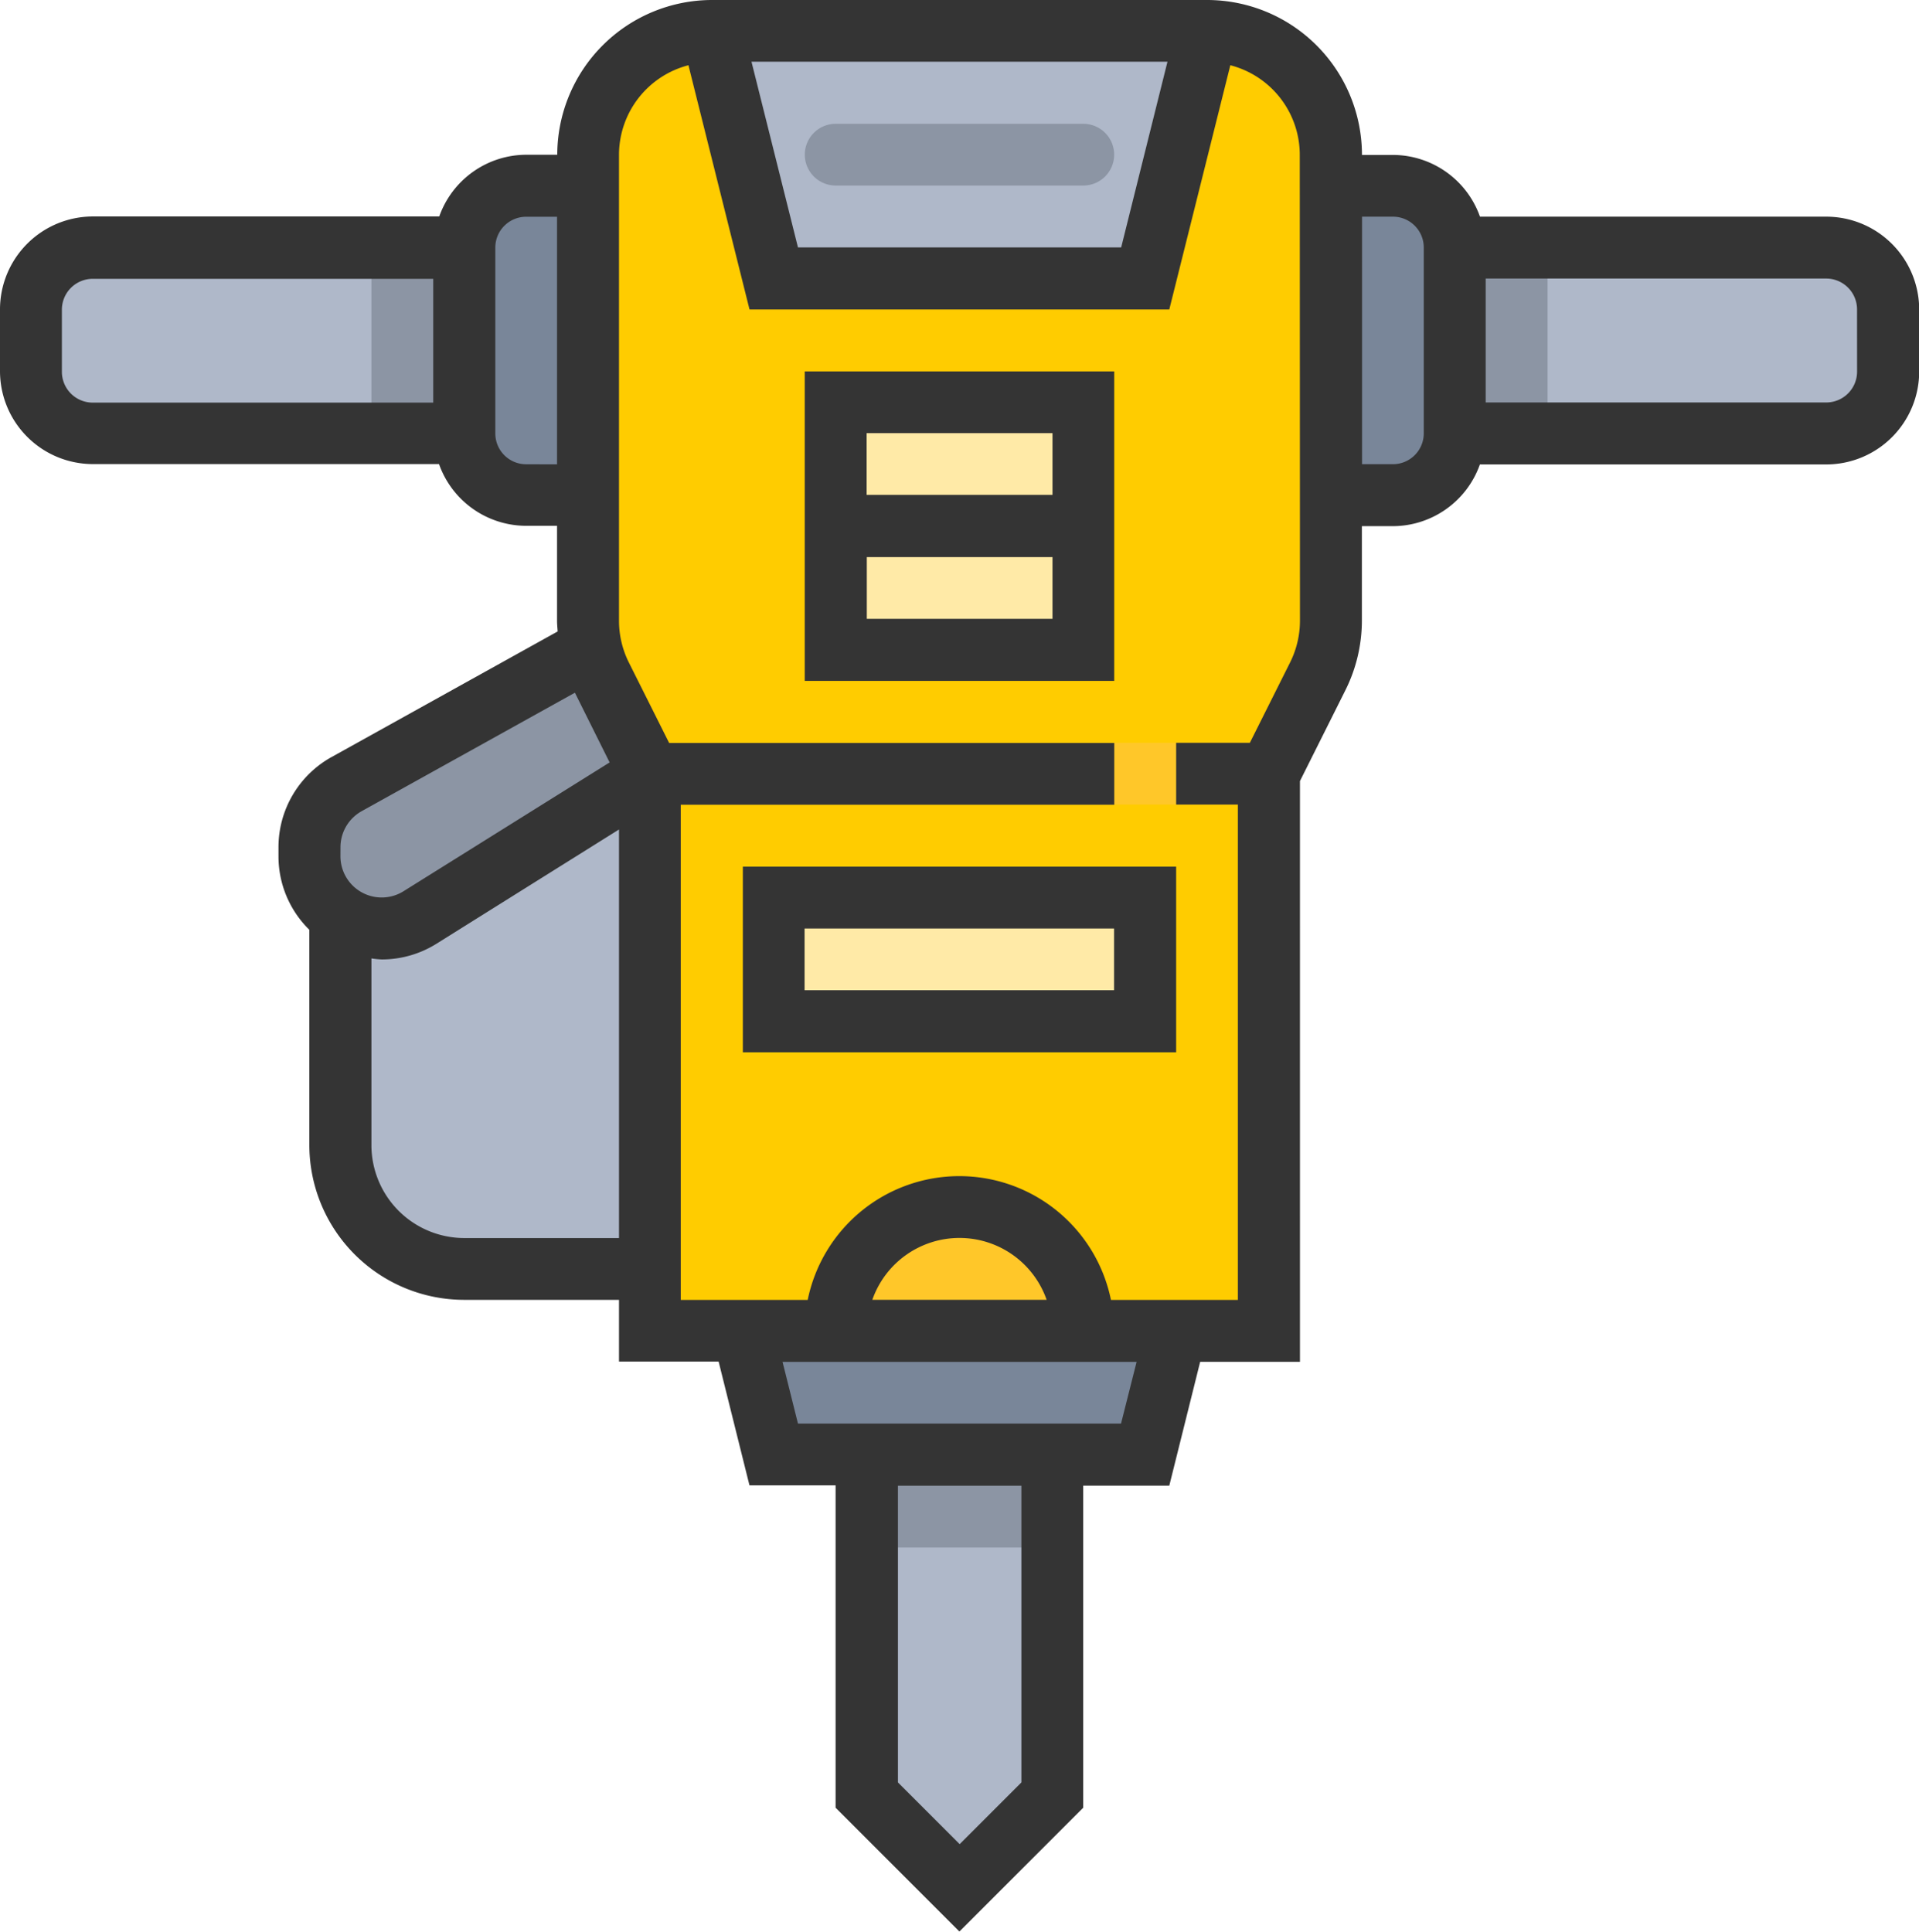
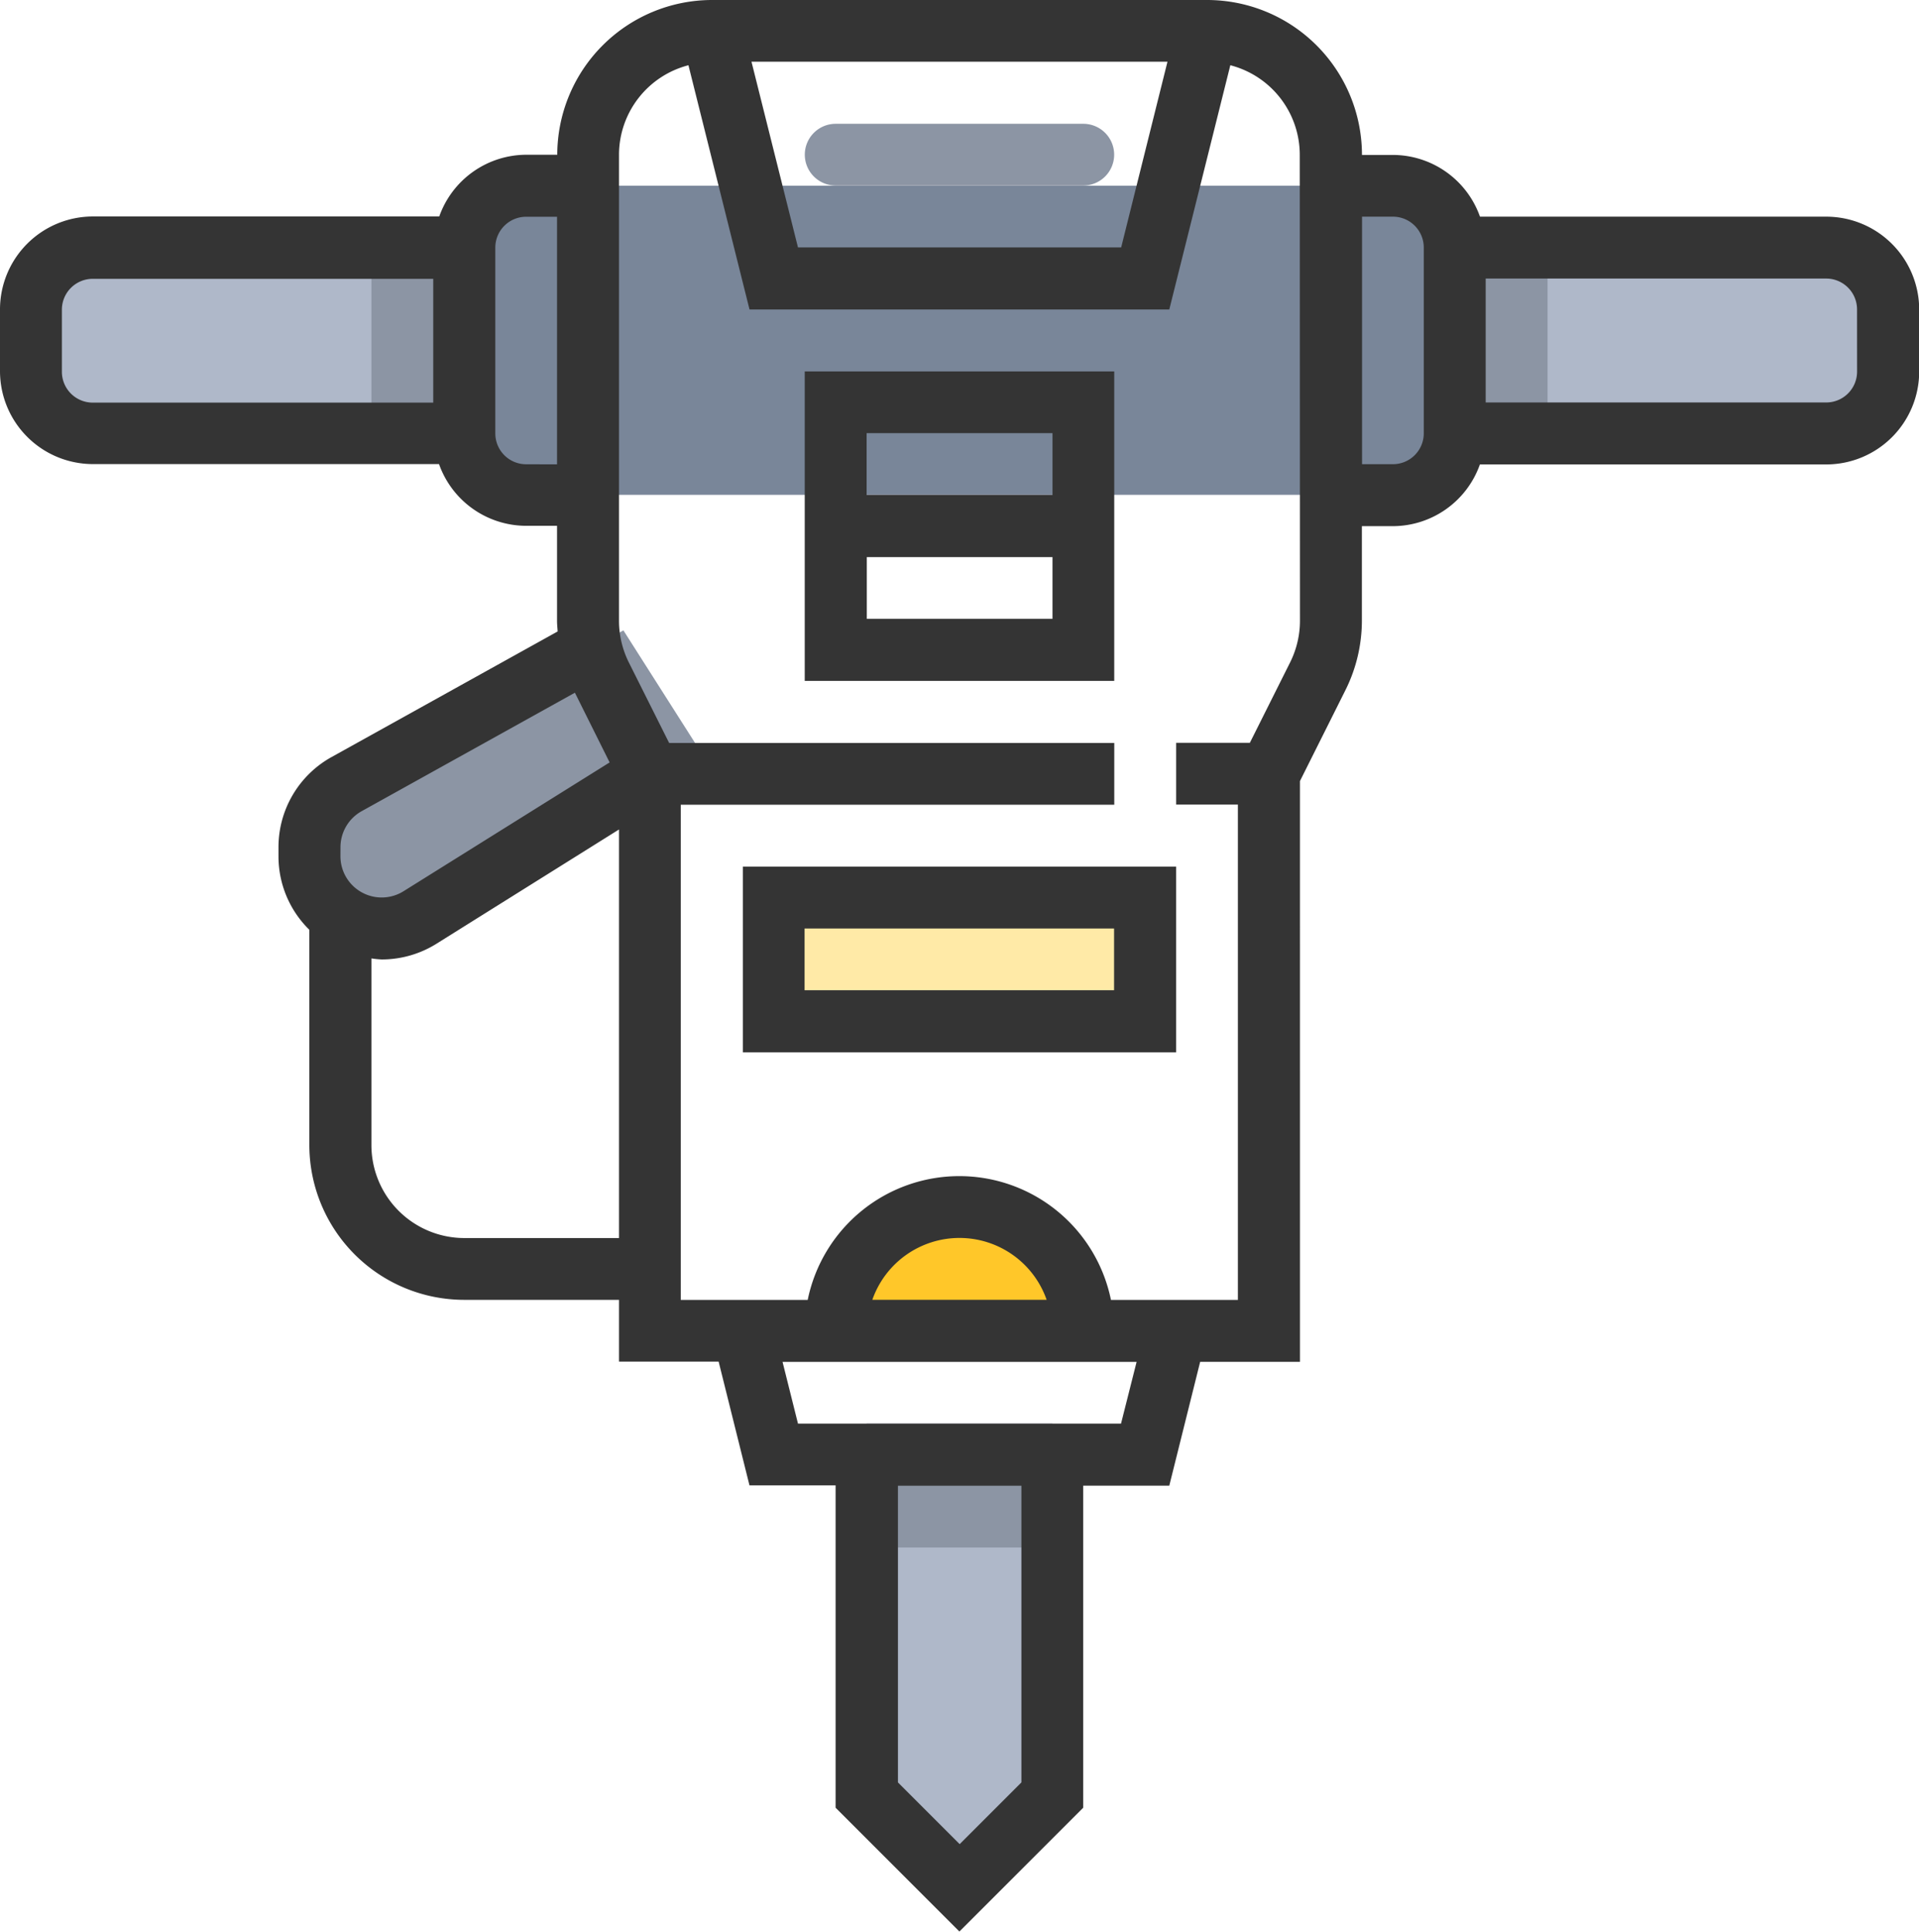
<svg xmlns="http://www.w3.org/2000/svg" id="_013-breaker-1" width="49.739" height="50.071" data-name="013-breaker-1" viewBox="0 0 49.739 50.071">
  <defs>
    <style> .cls-1{fill:#afb8c9}.cls-2{fill:#8c95a4}.cls-3{fill:#798699}.cls-4{fill:#fc0}.cls-5{fill:#ffc729}.cls-6{fill:#ffeaa7}.cls-7{fill:#343434} </style>
  </defs>
-   <path id="Trazado_868" d="M89.656 196.011v6.418a3.209 3.209 0 0 0 3.209 3.209h5.616V192z" class="cls-1" data-name="Trazado 868" transform="translate(-80.831 -172.746)" />
  <path id="Trazado_869" d="M89.792 162.928l-7.174 3.986a1.87 1.87 0 0 0-.962 1.635v.238a1.871 1.871 0 0 0 2.862 1.586l7.163-4.477z" class="cls-2" data-name="Trazado 869" transform="translate(-73.634 -146.589)" />
  <path id="Trazado_870" d="M20.887 68.813H11.26a1.6 1.6 0 0 1-1.6-1.6V65.6a1.6 1.6 0 0 1 1.6-1.6h44.926a1.6 1.6 0 0 1 1.6 1.6v1.6a1.6 1.6 0 0 1-1.6 1.6h-35.3z" class="cls-1" data-name="Trazado 870" transform="translate(-8.854 -57.582)" />
  <path id="Rectángulo_1657" d="M0 0h30.485v4.813H0z" class="cls-2" data-name="Rectángulo 1657" transform="translate(9.627 6.418)" />
  <path id="Trazado_871" d="M124.865 56.022h-1.6a1.6 1.6 0 0 1-1.6-1.6V49.6a1.6 1.6 0 0 1 1.6-1.6h22.463a1.6 1.6 0 0 1 1.6 1.6v4.813a1.6 1.6 0 0 1-1.6 1.6h-20.863z" class="cls-3" data-name="Trazado 871" transform="translate(-109.622 -43.187)" />
  <path id="Trazado_872" d="M225.656 368v9.627l2.407 2.407 2.407-2.407V368z" class="cls-1" data-name="Trazado 872" transform="translate(-203.193 -331.097)" />
  <path id="Rectángulo_1658" d="M0 0h4.813v3.209H0z" class="cls-2" data-name="Rectángulo 1658" transform="translate(22.463 36.903)" />
-   <path id="Trazado_873" d="M193.656 344l.8 3.209h9.627l.8-3.209z" class="cls-3" data-name="Trazado 873" transform="translate(-174.402 -309.503)" />
-   <path id="Trazado_874" d="M153.656 11.209v12.079a3.218 3.218 0 0 0 .339 1.435l1.266 2.531v14.44h16.045v-14.44l1.266-2.531a3.218 3.218 0 0 0 .339-1.435V11.209A3.209 3.209 0 0 0 169.7 8h-12.835a3.209 3.209 0 0 0-3.209 3.209z" class="cls-4" data-name="Trazado 874" transform="translate(-138.413 -7.198)" />
-   <path id="Trazado_875" d="M178.5 193.6h-16.042a.8.8 0 0 1 0-1.6H178.5a.8.8 0 0 1 0 1.6z" class="cls-5" data-name="Trazado 875" transform="translate(-145.611 -172.746)" />
-   <path id="Trazado_876" d="M185.656 8l1.6 6.418h9.627L198.492 8z" class="cls-1" data-name="Trazado 876" transform="translate(-167.204 -7.198)" />
-   <path id="Rectángulo_1660" d="M0 0h6.418v6.418H0z" class="cls-6" data-name="Rectángulo 1660" transform="translate(21.661 10.429)" />
+   <path id="Rectángulo_1660" d="M0 0v6.418H0z" class="cls-6" data-name="Rectángulo 1660" transform="translate(21.661 10.429)" />
  <path id="Trazado_877" d="M220.865 312a3.209 3.209 0 0 0-3.209 3.209h6.418a3.209 3.209 0 0 0-3.209-3.209z" class="cls-5" data-name="Trazado 877" transform="translate(-195.995 -280.712)" />
  <path id="Rectángulo_1661" d="M0 0h9.627v3.209H0z" class="cls-6" data-name="Rectángulo 1661" transform="translate(20.056 23.265)" />
  <path id="Trazado_878" d="M216.876 33.6h-6.418a.8.8 0 0 1-.8-.8.8.8 0 0 1 .8-.8h6.418a.8.8 0 0 1 .8.8.8.8 0 0 1-.8.8z" class="cls-2" data-name="Trazado 878" transform="translate(-188.798 -28.791)" />
  <path id="Trazado_879" d="M48.988 5.616h-8.972a2.4 2.4 0 0 0-2.259-1.6h-.8A4.016 4.016 0 0 0 32.944 0H20.108A4.016 4.016 0 0 0 16.1 4.011h-.8a2.4 2.4 0 0 0-2.259 1.6H4.063a2.41 2.41 0 0 0-2.407 2.411v1.6a2.41 2.41 0 0 0 2.407 2.407h8.972a2.4 2.4 0 0 0 2.259 1.6h.8v2.461c0 .092.01.185.016.277l-5.861 3.256a2.672 2.672 0 0 0-1.375 2.336v.241a2.663 2.663 0 0 0 .8 1.9v5.581a4.016 4.016 0 0 0 4.011 4.011H17.7v1.6h2.582l.8 3.209h2.232v8.355l3.209 3.209 3.209-3.209v-8.348h2.231l.8-3.209h2.587V20.245l1.182-2.363a4.043 4.043 0 0 0 .423-1.793v-2.451h.8a2.4 2.4 0 0 0 2.259-1.6h8.972A2.41 2.41 0 0 0 51.4 9.627v-1.6a2.41 2.41 0 0 0-2.412-2.411zM31.916 1.6l-1.2 4.813h-8.377L21.134 1.6zM3.26 9.627v-1.6a.8.8 0 0 1 .8-.8h8.825v3.209H4.063a.8.8 0 0 1-.803-.809zm12.034 2.407a.8.8 0 0 1-.8-.8V6.418a.8.8 0 0 1 .8-.8h.8v6.418zm-4.813 9.925a1.07 1.07 0 0 1 .55-.934l5.526-3.07.9 1.807-5.341 3.338a1.069 1.069 0 0 1-1.636-.906zM13.69 32.09a2.41 2.41 0 0 1-2.407-2.407v-4.841a2.42 2.42 0 0 0 .266.027 2.677 2.677 0 0 0 1.418-.406L17.7 21.5v10.59zM28.13 46.2l-1.6 1.6-1.6-1.6v-7.69h3.2zm2.582-9.3h-8.373l-.4-1.6h9.177zm-6.446-3.209a2.393 2.393 0 0 1 4.518 0zM35.35 16.09a2.424 2.424 0 0 1-.254 1.077l-1.045 2.087h-1.91v1.6h1.6v12.84h-3.29a4.011 4.011 0 0 0-7.86 0h-3.29V20.858h11.236v-1.6H19l-1.045-2.087a2.424 2.424 0 0 1-.255-1.081V4.011a2.4 2.4 0 0 1 1.8-2.32l1.583 6.331h10.88l1.582-6.331a2.4 2.4 0 0 1 1.8 2.32zm3.209-4.858a.8.8 0 0 1-.8.8h-.8V5.616h.8a.8.8 0 0 1 .8.8zm11.231-1.6a.8.8 0 0 1-.8.8h-8.826V7.22h8.825a.8.8 0 0 1 .8.8z" class="cls-7" data-name="Trazado 879" transform="translate(-1.656)" />
  <path id="Trazado_880" d="M217.678 96h-8.022v8.022h8.022zm-1.6 1.6v1.6h-4.818v-1.6zm-4.813 4.813v-1.6h4.813v1.6z" class="cls-7" data-name="Trazado 880" transform="translate(-188.798 -86.373)" />
  <path id="Trazado_881" d="M193.656 228.813h11.231V224h-11.231zm1.6-3.209h8.022v1.6h-8.022z" class="cls-7" data-name="Trazado 881" transform="translate(-174.402 -201.537)" />
</svg>